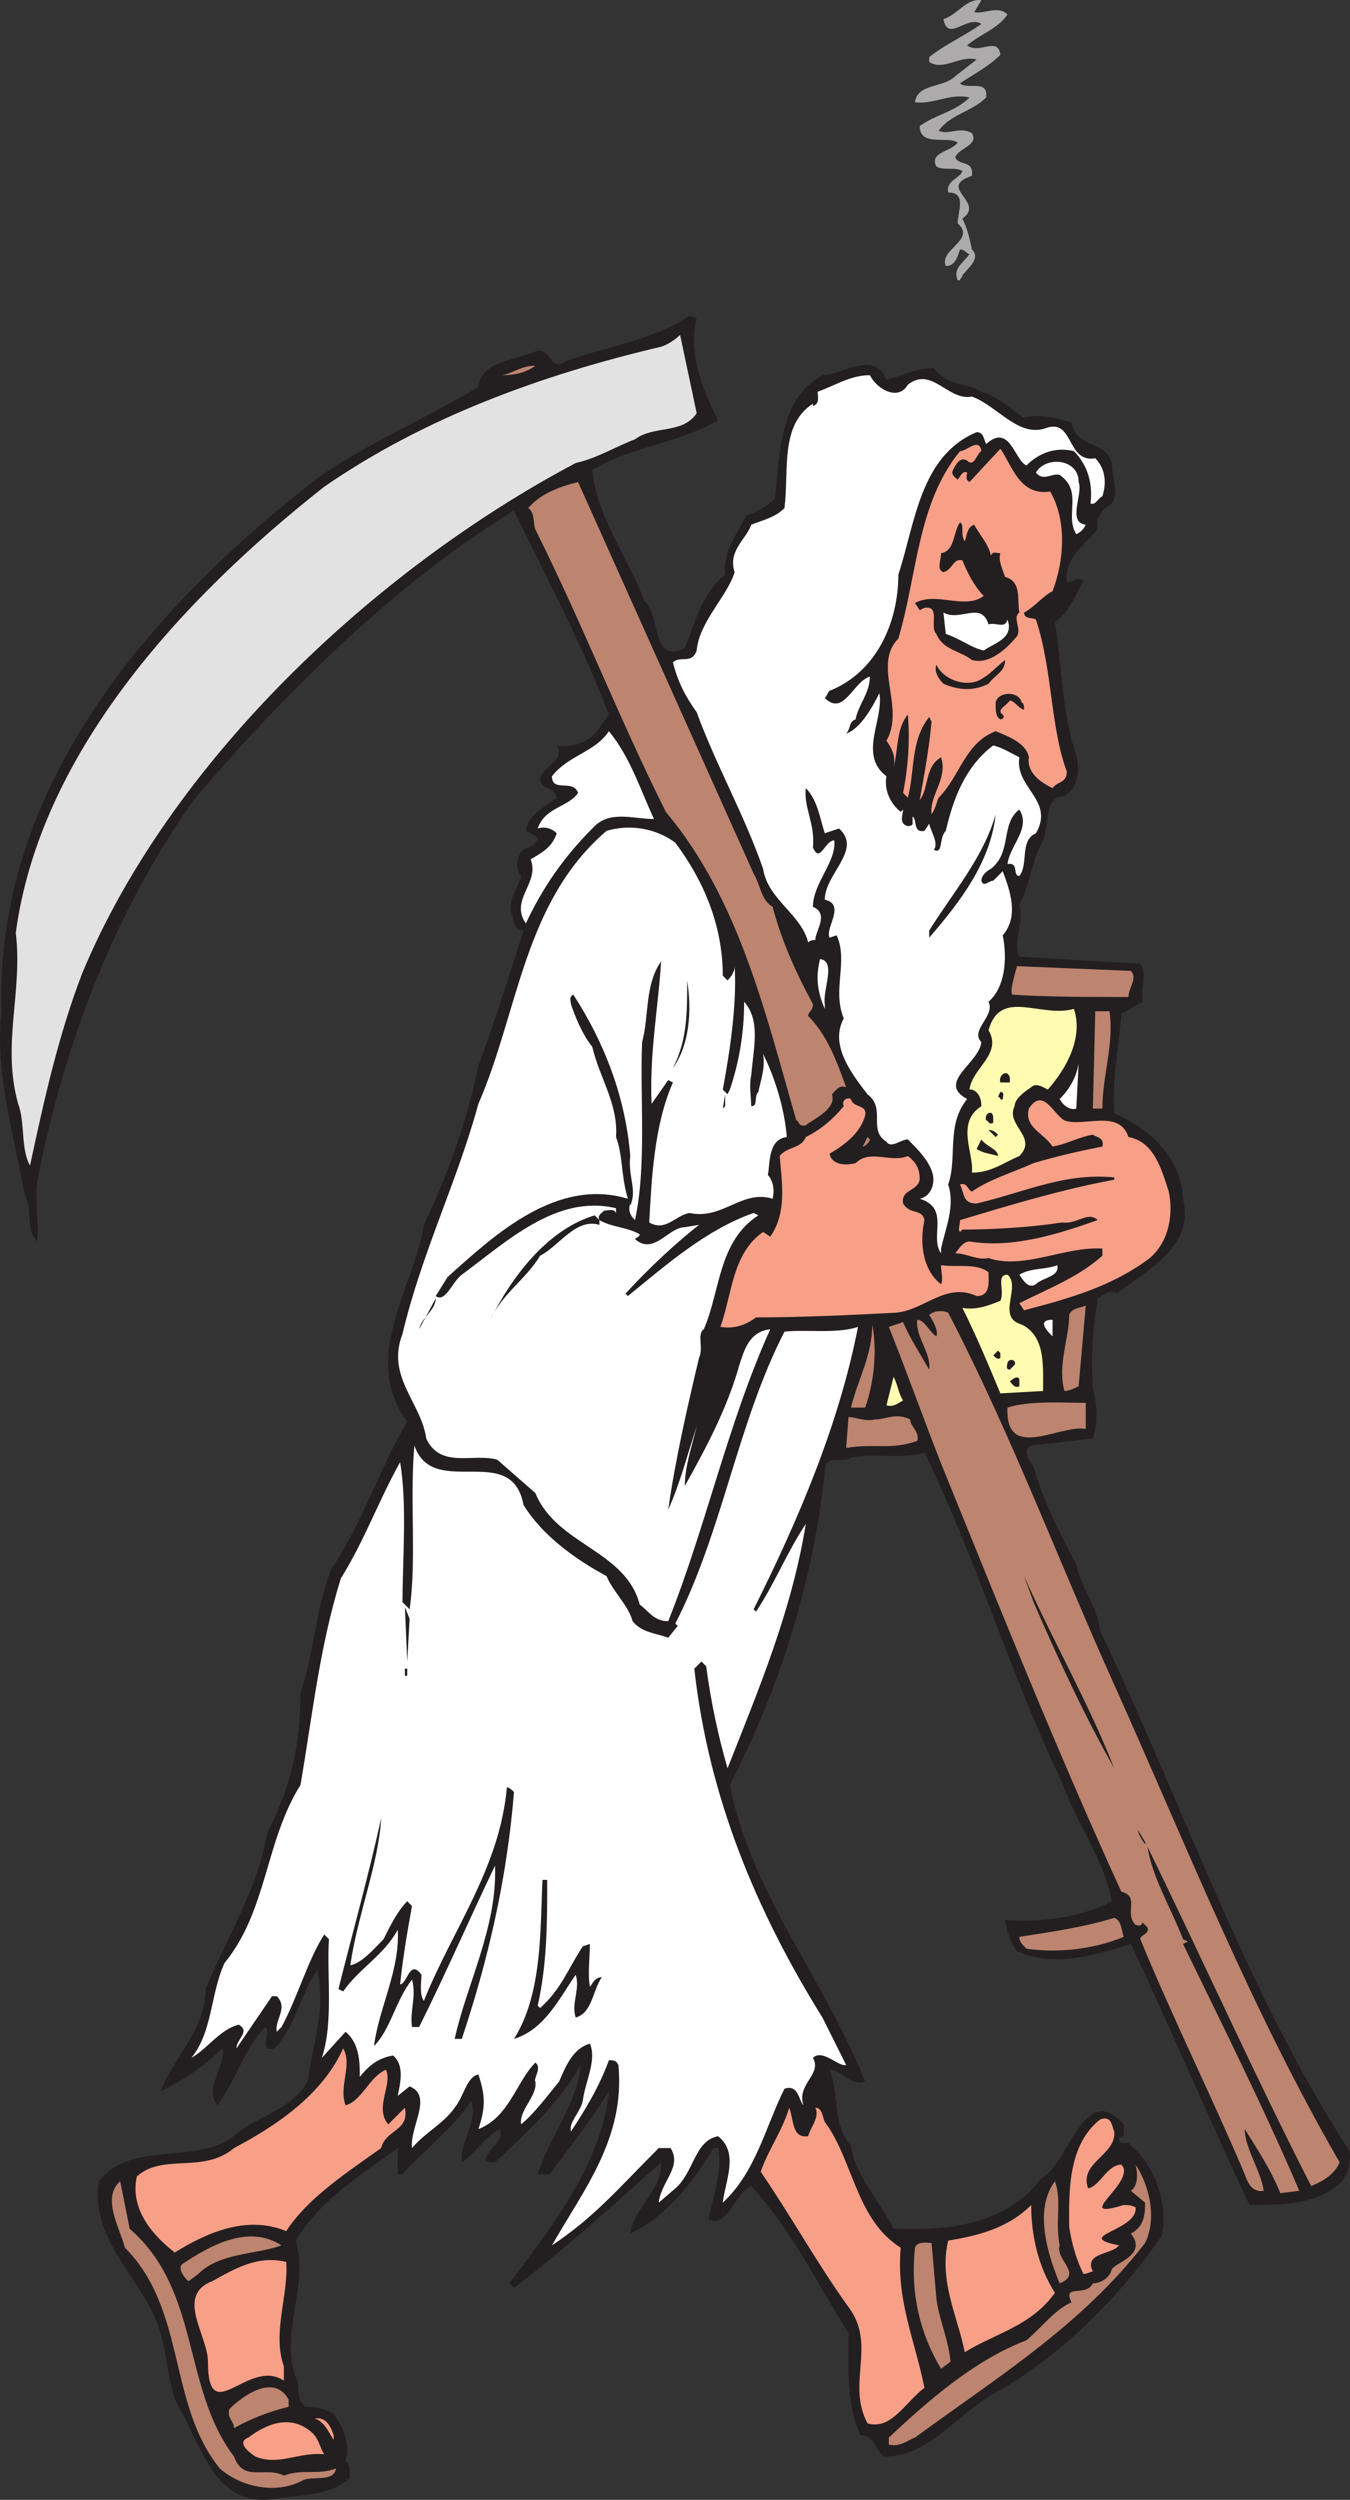
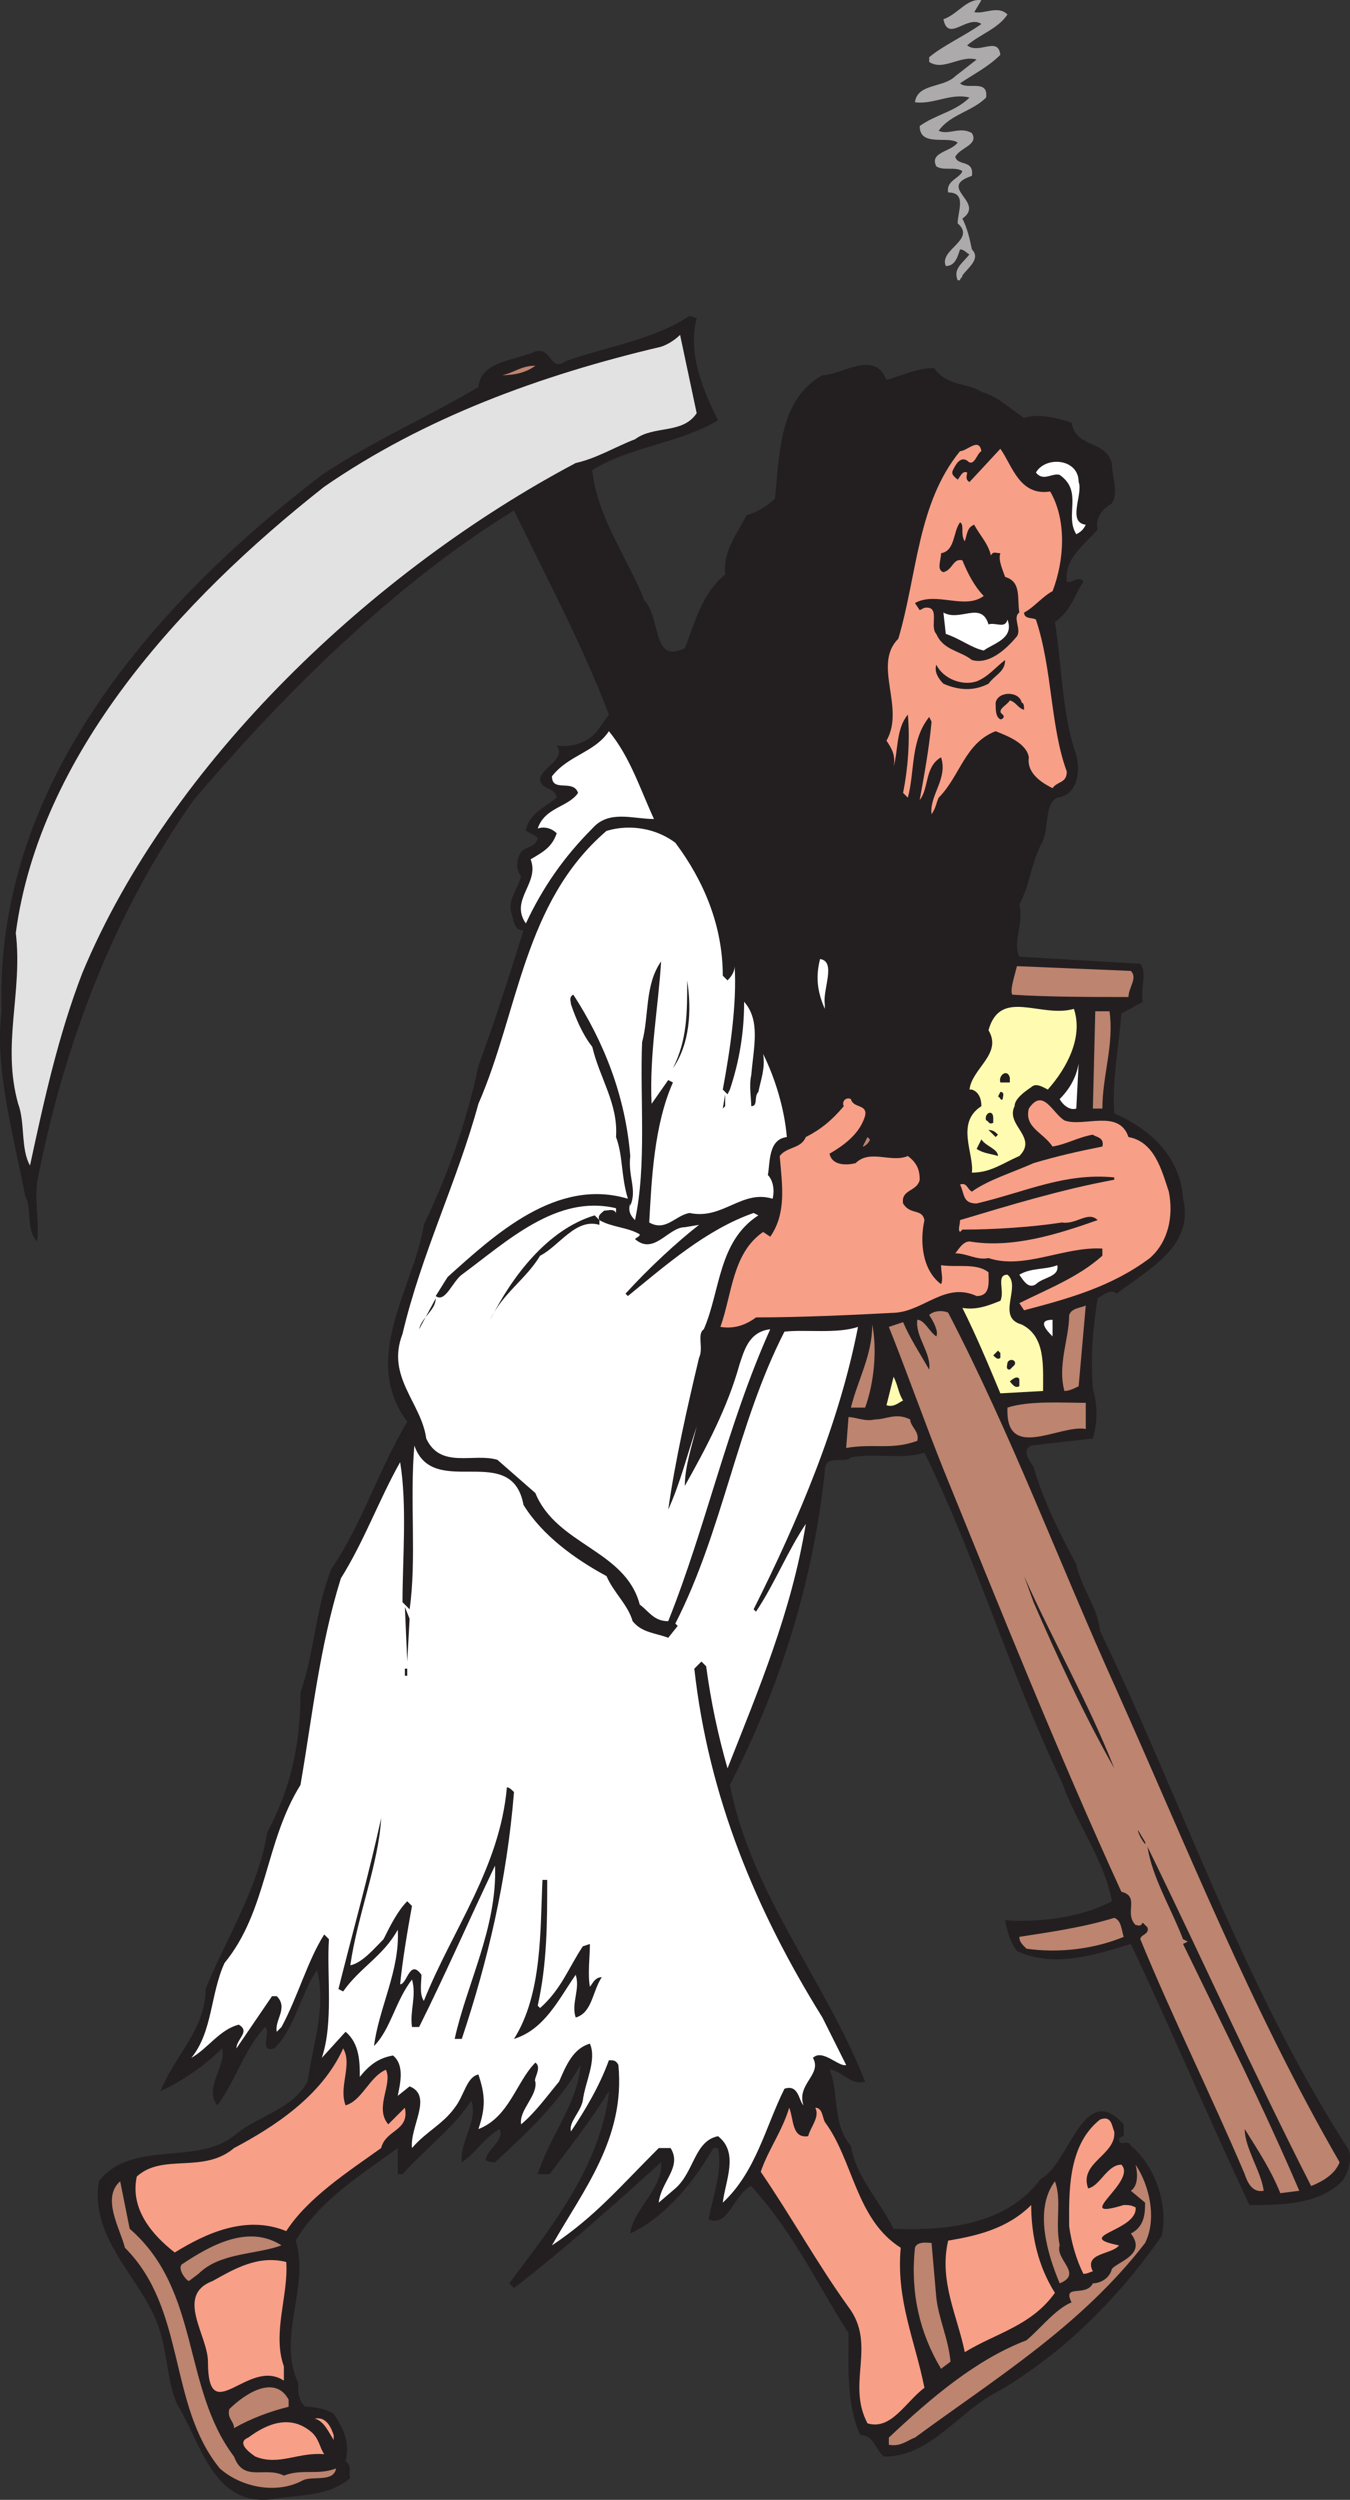
<svg xmlns="http://www.w3.org/2000/svg" width="426.772" height="789.996">
  <rect width="100%" height="100%" fill="#333333" stroke="none" />
  <path fill="#acaaaa" fill-rule="evenodd" d="m310.241.073-2.25 3.75c3 .75 7.5-2.25 10.5.75-3 4.5-8.25 6-12.75 9.75 3.75 3 9.75-3 10.5 3-3.75 3.75-8.25 6-12.75 9 2.25 2.25 9-1.5 8.25 4.5-4.5 4.5-11.25 5.25-15 10.5 3 1.5 6.75-1.5 10.5.75 2.25 3.75-3.75 4.5-5.25 7.5.75 3 6 .75 5.25 6-11.25 3.75 4.5 8.25-3 13.5 1.5 3 2.25 6 3 9.75 3 3-1.5 6-3 8.25 0 .75-.75.75-.75 1.5h-.75c-1.5-3.75 1.5-5.25 3.75-8.25-.75 0-1.5-1.5-3-1.5-.75 2.25-1.5 5.25-4.5 5.25-2.25-5.25 9.75-8.25 3.75-13.5 0-3.75 3-9.75-3-9.75-.75-3.75 3.75-4.5 4.5-6.75-2.25-1.5-6 0-8.25-1.5-2.25-4.5 4.5-4.5 6.75-7.5-3-2.25-12 1.5-12-5.25 5.25-3.75 11.25-4.5 15.75-9-6-1.5-11.25 2.25-17.25 1.5.75-6 9-4.5 12.75-8.25l6.75-5.25c-5.25-1.5-10.5 3.75-15 .75v-1.5c4.5-3.75 11.25-6.75 16.5-10.5-4.5-3-10.5 6-12-1.5 4.5-1.5 7.5-6.75 12-6" />
  <path fill="#231f20" fill-rule="evenodd" d="M220.241 100.573c-3 11.25 2.25 23.25 6.75 32.25-12.75 7.5-27.75 8.25-39.75 15.75 1.5 15 11.25 27.75 16.5 41.25 5.25 5.25 2.25 20.25 12.75 15 3-7.5 5.25-17.25 12.75-23.25-.75-7.5 3.75-12.75 6.75-18.75 3-.75 6.75-3 9-5.25 1.5-15 1.5-31.5 15-39 6 0 16.5-8.25 20.25 1.5 5.25-1.5 9.75-3.75 15-3.75 4.5 6 10.5 4.5 15 7.5 5.25 1.5 9 5.25 13.5 8.25 4.5-1.5 10.5 0 15 1.5 1.5 8.25 10.5 5.25 12.75 12.75 0 4.5 2.25 9 0 12.75-3.75 2.25-5.25 5.25-4.5 8.25-4.5 5.25-10.5 9-9.75 16.5 1.5.75 3.75-2.25 5.25 0-3 4.5-3.75 9-9 12.75 2.25 14.25 2.25 29.25 6.75 42 1.5 6 0 12.75-6 13.5-4.5 2.25-2.25 10.5-5.25 15-3 6-3.75 13.5-6.75 18.75 1.5 6-2.25 12 0 16.5l38.25 2.25c2.25 3 0 7.5.75 12l-6.75 3.75c-.75 10.5-3 21-2.25 31.5 12 5.25 21 14.25 21.75 27 3.75 15-11.25 22.5-21 30-1.5-1.5-3.75 0-6 1.5-1.5 9.75-2.25 17.25-1.5 28.5 1.5 5.25 1.5 10.5 0 15.75l-19.5 2.25c-3 1.5-.75 4.5.75 6.75 3 10.5 8.25 21 13.5 30.75 1.5 7.5 6.75 13.5 7.5 21 26.25 54.75 45.75 113.25 78.75 164.25.75 3 0 6.75-2.25 9.75-7.5 7.5-19.5 7.5-29.25 7.5-12.75-27-24.75-55.5-37.5-82.5-12 3.75-24.75 7.5-36 2.25-2.25-3-3-6-3.75-9.75 10.5.75 24-.75 33.75-6-2.25-12.75-11.25-24.75-15.75-37.5-16.5-34.5-27-70.5-43.5-104.25-6.75 2.25-15.75 0-23.25 1.5-2.25 2.25-8.25-1.5-8.25 4.5-3.75 35.25-14.25 68.25-30 99 6.75 34.5 30 61.5 42.75 93.75-4.5 1.5-7.5-3.75-11.25-3.75 3 6.75.75 17.25 6.75 24 1.5 9.75 9 17.25 13.5 26.25 17.25.75 36-1.5 46.5-15.75 9-4.5 13.5-31.5 26.25-17.25v3.75c-.75 0-1.5.75-1.5.75 0 3 3 0 3.75 2.25 7.5 6 12 18.75 9.75 28.5-13.5 19.5-30.75 36.75-51 48.75-13.5 6.75-21.75 21-36.75 21-3-2.25-3-6.75-7.5-6.75-4.5-9.75-3.75-21.75-3.75-32.25-10.5-16.5-17.25-31.5-30.75-46.5-5.25 2.25-7.5 13.5-13.5 10.5 1.5-7.5 4.5-15.75 3-22.5h-1.5c-6 10.5-15 21.75-26.25 27 .75-7.5 10.5-14.25 9.75-22.5-15 13.5-30 27-46.5 39.75l-1.5-1.5c13.5-18 28.5-36.75 31.5-60v-.75c-6 9.75-12 17.25-18.75 26.25h-3.75c3.75-12 12.75-22.5 13.5-34.5-6.75 12-16.5 21-27 30.75-.75 0-2.25 0-3-.75.75-3.75 6-6 4.5-9.75-4.5 2.25-8.25 8.25-12 10.5-.75-6.75 5.25-12.75 3-19.5-5.25 8.25-14.25 15-21.75 23.25h-1.5v-8.25c-11.25 8.25-24.75 16.5-32.25 29.25 4.5 15-6 30 .75 45 0 3 0 5.25 2.25 7.5 3 0 6.75.75 9 2.25 3 4.5 5.25 9 3.75 15 2.25 1.5.75 3.75 1.5 5.25-6.75 6-16.5 5.25-24.75 6.75-18.75 2.25-22.5-18-30-30-3-6.75-3-15-5.25-22.5-4.5-16.5-22.5-28.5-19.5-48 10.5-13.5 31.5-4.5 43.5-15 7.5-6 17.25-7.5 22.5-16.5 1.5-11.25 6-23.25 3-35.25-5.25 7.5-6.75 18-13.5 24.75-5.25 1.5-.75-5.25-3-6.75-6.75 7.5-9 16.5-15 24.75-4.5-5.25 3-12.75 1.5-18-5.25 5.25-12.75 10.5-19.5 13.5 4.5-11.25 14.25-19.5 14.25-32.25 6.75-16.5 16.5-31.5 19.5-49.5 7.5-14.25 10.5-27.75 10.5-44.25 4.5-12.75 4.5-25.5 9.75-39 9.75-14.25 15-31.5 24-46.5-15-20.25 2.25-42.75 5.25-62.25 7.5-15.75 13.5-32.25 17.25-50.25 5.25-14.25 9.75-28.5 14.25-42.75-3 0-3-3-3.75-5.25-1.5-4.5 2.25-8.25 3-12-1.5-1.5-1.5-4.5-.75-6 .75-3.75 5.25-2.25 6-6-.75-.75-2.25-1.5-3.75-2.25.75-5.25 6-7.5 9.75-10.5-.75-3.75-5.25-2.25-5.25-6 .75-3.75 8.25-6 5.25-10.5 4.5.75 9.75-.75 12.75-4.5l3.75-5.25c-8.25-21.75-19.5-42.75-30-64.5-36.75 22.5-72 57-101.25 91.5-25.5 36-41.25 78-49.5 120.75-.75 6.75.75 13.5 0 18.75-3.75-3.75-1.5-10.5-3.75-14.25-3.75-19.5-9.75-40.5-7.5-58.5-2.25-70.5 46.5-127.5 101.25-169.5 15.75-10.5 33-18 49.5-27.75.75-8.25 11.25-8.25 18-11.25 5.25-1.5 4.5 6.75 9.75 3 12.75-4.5 27.75-6.75 39-14.25l2.25.75" />
  <path fill="#e3e2e2" fill-rule="evenodd" d="M220.241 130.573c-4.5 6.75-13.5 3.75-19.5 8.25-6 2.25-12 6-18.75 7.5-63.75 33.75-128.25 94.5-156 161.25-7.5 19.5-12 39.75-16.5 60.75-3-5.25-1.5-13.5-3.75-19.5-5.25-18.75 1.5-35.25-.75-54 7.5-56.25 51.75-105 97.5-141 31.5-21.75 68.25-35.25 106.5-44.25 2.25-.75 4.5-2.25 6-3.75l5.25 24.75" />
  <path fill="#bd846f" fill-rule="evenodd" d="M169.241 115.573c-3 2.25-6.75 3-10.5 3 3.75-.75 6-3 10.5-3" />
-   <path fill="#fff" fill-rule="evenodd" d="M286.991 121.573c7.5-6 12.75 5.25 20.25 3.75 8.25 3 15 13.5 24 9.75 8.25-2.25 6 11.25 15 9.75 3 3 3.75 7.5 2.25 12-1.5.75-2.25 3-3.75 2.25.75-6-.75-12-5.25-16.5-6-1.5-11.25.75-15 4.5-3.75-1.5-5.25-13.5-12.75-6.75-.75-1.5-.75-3.75-3-3.75-18 7.5-19.5 29.25-24.75 45 0 15-6.75 30.75-21.75 36.75-.75.75-.75 1.5-1.5 2.25 6 6 9-5.25 14.25-6.75 0 5.25-3.75 9-4.5 13.5-2.25.75-1.5 3-3 4.5 4.5-1.5 8.25-8.25 10.5-12.75 1.5 8.25-6.75 19.5 2.25 26.25-.75 3.75.75 8.25 4.5 11.25l.75-.75c0 1.5-1.5 4.5 1.5 5.25 0 0 1.5 0 1.5-.75v-2.25c1.5.75 0 5.25 3.75 4.5l1.5-2.25c.75 3 3 6 1.5 8.25 3 1.5 1.5-3.75 3.75-6 2.25-9.75 6-20.25 15-27 3 .75 5.25 2.25 8.25 3.75-1.5 9.75 11.25 13.5 5.25 24-5.25 2.25-2.25 9.75-5.25 13.5-2.25 0 0-4.5-3.75-3.75.75-6 7.5-11.25 3.75-17.25-6 4.5-2.25 13.5-9 18.75-1.5.75-3 2.25-3 3.75.75 2.25 2.25 0 3.75 0l3-3c2.25 6 5.25 14.25 0 20.25 1.5 7.5.75 16.5-4.5 21 2.25 4.5-6 9-2.25 12.75-.75 6.75-14.25 12.75-4.5 18-6.75 8.25-3 18.75-6 27 2.25 6.75-.75 13.5-2.25 20.25v1.5c-3.75-5.25 3-14.25-6.75-17.25 3.75-.75 5.25-5.25 3.75-9s-4.5-6.75-7.5-9.75c-2.25 0-5.25 3-6.75.75-6-3.75 0-10.5-6-15-5.25-6.75-12-15.75-7.5-24-3.75-9 1.5-18-2.25-26.25l-2.25.75c-1.5-3 5.25-10.5-1.5-12 0-8.25 12-15.75 4.5-22.5l-4.5 1.5c-1.5-4.5-2.25-10.5-6-14.25-.75 6 3 11.25 2.25 18.75 2.25 5.25 3.75-2.25 6.75-2.25.75 6.75-6.75 13.5-6.75 21 5.25 2.25.75 7.5.75 10.5-.75 0-1.5 0-2.25.75-2.25-9-12.75-13.5-14.25-23.25-6-17.25-15-33-21-49.5-3.75-5.25-6-9.75-7.5-15.75 2.25-2.25 6 .75 7.5-3.75.75-9 9.75-17.25 12-24.75-2.25-6.75 3.75-10.5 5.25-15 3.75-1.5 7.5-2.25 10.5-5.25 1.5-12-1.5-26.25 9-33v.75c2.25-.75 1.5-3 1.5-4.5 6-2.25 10.5-5.25 16.5-5.25 2.25 4.5 9 8.25 12 3" />
  <path fill="#f89f88" fill-rule="evenodd" d="M310.241 142.573c-1.5.75-2.25 5.25-4.5 3-2.25-1.5-3.75 1.5-4.5 3s.75 2.25 1.5 3c.75-.75 1.5-3 3-2.25 0 .75-.75 2.25.75 3l9.75-10.5c3.75 5.25 6 15 15.75 13.5 5.25 9 4.5 21.75.75 31.5-3 1.5-6 5.25-9 6.75 0 2.25 3 1.5 3.75 2.25 5.25 15.75 4.5 33.75 9.75 48 0 3.75-3 3-4.5 5.25-3-1.5-8.25-4.5-7.5-9.75-.75-4.5-6.75-6.75-10.5-8.25-9.75 3.75-11.25 14.25-18 21-.75 1.5-.75 3-2.25 5.25-.75-6 5.25-11.25 3-18-5.25 3-3.75 9.75-6.75 13.5 1.5-8.25 3-16.5 3.75-24.75l-.75-1.5c-6 7.5-4.5 17.25-6.75 25.5l-1.5-1.5c1.5-7.5 2.25-16.5 1.5-24.75-3.75 4.5-3 11.25-4.5 16.5.75-3.75-.75-6-2.25-8.25 6-10.5-4.5-24 3.75-32.25 6-20.25 6-42.75 19.5-59.25 2.25 0 6-4.5 6.75 0" />
  <path fill="#fff" fill-rule="evenodd" d="M340.991 152.323c1.5 3.75-3.75 12.75 2.25 13.5-.75 1.5-1.5 2.25-3 3-3.75-6 2.25-13.5-5.25-18.75-2.25-.75-5.25 2.25-7.5-.75 3-5.25 13.5-4.5 13.5 3" />
-   <path fill="#bd846f" fill-rule="evenodd" d="M238.241 276.073c2.25 3.75 2.25 8.25 6 10.5 3 11.25 7.5 21 12.75 30.75 0 2.25-1.5 2.25-1.5 3.75 6 6 9 14.25 12 22.5-2.25-.75-3 .75-4.5 2.25 1.5 4.5-5.25 7.5-8.25 9.75-2.25.75-2.25-1.5-3-1.5-9.75-33.75-18-69.75-41.25-97.5-15-30-26.25-59.25-41.25-89.25-.75-1.5 0-5.25-2.25-6.75 3.75-4.5 9.75-6.75 15.75-8.25l55.5 123.75" />
  <path fill="#231f20" fill-rule="evenodd" d="M304.991 171.073c.75-2.25.75-4.5 3-5.25 1.5 3 4.5 6 5.25 9.75.75-1.5 1.5-.75 3-.75-.75 2.25.75 5.25 1.5 7.5 5.25 1.5 3.75 6.75 4.5 11.25-2.25 1.5.75 5.25-.75 7.5-3.75 4.5-9 9-14.25 7.5-3.75-3-9-3-11.25-8.25-2.25-2.25 1.5-9-3.75-8.25l-1.5.75-1.5-2.25c6.75-3.75 15.75 2.25 21.75-2.25-3-3-5.25-7.5-6.75-11.25-3-.75-3 3-6 3.75-2.25-.75-.75-3.75-.75-6 4.5-.75 3.75-6.75 6-9.75 1.5.75 0 3.75 1.5 6" />
  <path fill="#fff" fill-rule="evenodd" d="M312.491 197.323c2.25-.75 5.25 1.5 6-1.5 2.25 6-4.5 7.5-7.5 9.75-3.75-.75-7.5-3.75-12-5.25l-.75-6.75c5.25 3 12-3.75 14.25 3.75" />
  <path fill="#231f20" fill-rule="evenodd" d="M312.491 216.073c-4.5 2.25-9 2.25-14.25 0-1.5-1.5-3-3.75-2.25-6 2.25 4.5 8.25 6.75 12.75 5.25 3.75-1.5 6-4.5 9-6.75 0 3.75-3 4.5-5.25 7.5m10.5 6c.75 0 .75 1.5.75 2.25-2.25-.75-2.25-2.25-4.5-3-.75 1.5-4.5 3-2.25 4.5.75.75 0 1.5-.75 1.5-1.5-.75-1.5-3-1.5-5.25.75-3.75 7.5-3.75 8.25 0" />
  <path fill="#fff" fill-rule="evenodd" d="M206.741 258.823c-6.75 0-14.25-3-19.5 3-9 9-15.75 18.75-21 30-5.25-7.5 4.5-12.75 1.5-20.25 3.75-2.25 6.75-3.75 8.25-8.25-1.5-1.5-3.75-2.25-6-1.5 2.25-6.75 9.75-6.75 12.75-11.25-1.5-4.5-8.25 0-8.25-5.25 5.25-6.75 13.5-7.5 18-14.25 6.75 8.25 9.75 18 14.25 27.75" />
  <path fill="#231f20" fill-rule="evenodd" d="M293.741 296.323v-2.25c7.5-12 17.25-23.25 21-36.75-1.5 15-11.25 27.75-21 39" />
  <path fill="#fff" fill-rule="evenodd" d="M213.491 266.323c9 12 15 26.25 15 42l1.5 1.5c1.5-1.5 2.25-3 2.25-4.5.75 12-1.5 27-3.75 39l1.5 1.5.75-1.5c3-9 4.5-18 4.5-27.75 5.25 6 3 14.25 2.25 23.25-.75 3 0 7.5 0 9.75 2.25 0 .75-3 2.25-4.5.75-3.75 2.25-7.5 1.5-12 3.75 7.5 6.75 17.25 7.5 26.25-6 .75-5.25 8.25-6 12 1.5 1.5 2.25 4.5 1.5 7.5-9.75-3-15.75 6.75-26.25 4.5-4.5.75-7.5 6-12.75 3 .75-13.5 1.5-30.75 7.5-44.25l-1.5-.75-5.25 7.5c-.75-15.75 2.25-31.5 3-45-5.25 7.5-3.75 17.25-6 25.5-.75 17.25 1.5 39-2.25 56.25-1.5-1.5-2.25-3-1.5-5.25v.75c2.25-5.25-.75-9 0-15.75-1.5-18.75-8.25-36-18-51-1.5.75-.75 2.25-.75 3 1.5 4.5 3.75 9.75 6.75 13.5 2.25 9.75 8.25 18 7.5 28.5 2.25 6 1.5 12 3.75 19.5-22.5-6.75-42 11.25-57 24.75l-3.75 6c3 2.25 5.25-4.5 8.25-6.75 14.25-10.5 30-25.5 48.75-21v1.5c-.75-1.5-2.25-.75-3.75-.75-.75.75-2.25 1.5-1.5 3 3.75 2.25 9 2.25 12.75 4.5 0 .75-.75.75-1.5 1.5 6 5.25 10.5-3.75 15.75-3.75l4.5-.75c-6.75 5.25-15.75 13.5-23.25 21.75l.75.75c12-9.75 24.75-21 39.75-26.25l1.5.75c-12.75 8.25-12 24-17.25 36-2.25 1.5 0 6-1.5 9-3.75 15.75-7.5 32.25-9.75 48 3.75-8.25 6-17.25 9-26.25-1.5 6-3.75 12.75-3.75 18.75 6.75-12 13.5-24.75 17.25-38.25 1.5-4.5 3-10.5 9.75-11.25-13.5 30-20.25 62.25-32.25 92.25-4.5 0-6-3-9-5.25-4.5-17.25-26.25-18.75-33-35.25l-12-10.5c-7.5-2.25-18 3-22.5-6.75-1.5-11.25-12.75-19.5-7.5-33 6-25.5 17.25-48 24-72.75 12.75-29.25 14.25-63.75 40.5-86.25 7.5-2.25 15.75-.75 21.75 3.75m47.25 51v1.5c-2.25-5.25-3-9.75-1.5-15.75 5.25.75.75 9.75 1.5 14.25" />
  <path fill="#bd846f" fill-rule="evenodd" d="M357.491 306.823c2.25 2.25-.75 5.25-.75 8.25-10.5 0-26.25 0-36.75-.75-.75-1.5.75-6 1.5-9l36 1.5" />
  <path fill="#231f20" fill-rule="evenodd" d="M212.741 337.573c4.5-9 4.5-17.25 4.5-27.75 1.5 9.75.75 20.25-4.5 27.75" />
  <path fill="#fffbb0" fill-rule="evenodd" d="M339.491 318.823c3 9-2.25 18.75-8.25 25.5-1.5-.75-3.75-2.25-5.25-.75-2.25 1.5-5.25 3.75-5.25 6-3 6 7.5 9.75 1.5 15.75-5.25 2.25-9 5.25-15 5.25.75-6-5.25-15.75 3-21 0-2.25-.75-4.5-3-5.25h-.75c.75-6.75 10.5-11.25 6-18.75 3.75-13.5 16.5-3.75 27-6.75" />
  <path fill="#bd846f" fill-rule="evenodd" d="M350.741 319.573c1.5 10.5-2.25 20.25-2.25 30.75h-3l.75-30.75h4.5" />
  <path fill="#fff" fill-rule="evenodd" d="M340.241 350.323c-2.25.75-4.5-1.5-5.25-3 3-3 5.25-6.75 6-11.25l-.75 14.25" />
  <path fill="#231f20" fill-rule="evenodd" d="M319.241 340.573v1.5h-3c-.75-2.25 2.25-4.5 3-1.5m-2.25 6.75c-.75.75-.75-.75-1.5-.75l.75-1.5c1.5 0 .75 1.5.75 2.25m-88.5 3 .75-4.5v3.75zm0 0" />
  <path fill="#f89f88" fill-rule="evenodd" d="M273.491 352.573c-1.5 5.25-6 9-11.25 12 .75 3.75 5.25 3.75 8.25 3 4.5-4.5 11.25 0 16.5-2.25 3 2.25 3.75 4.5 3.75 7.5-.75 3.75-6 3-5.25 7.5 2.25 3.75 6 1.5 6.75 5.25-1.5 6.75-.75 15.75 5.25 20.25.75-1.5 0-3.75 0-6 5.25.75 11.25-.75 15 2.25 0 3 .75 7.5-3.75 7.5-9.75-4.5-16.5 4.5-25.5 5.25-13.5.75-30.75 1.5-44.25 1.5-3 2.25-6.75 3.75-11.25 3 3.75-10.5 3.75-23.25 13.5-30l2.25 1.5c5.25-7.5 3.75-16.5 3-25.5 2.25-3 6.75-2.25 8.25-6 4.5-2.25 8.25-5.25 12-9.75-.75-1.5.75-3 2.25-2.25.75 3 5.25 1.5 4.5 5.25" />
  <path fill="#f89f88" fill-rule="evenodd" d="M336.491 354.073c6 2.25 17.25-3.75 20.25 5.25 8.25 1.5 10.5 10.5 12.75 17.25 1.5 7.5 0 15.75-6 21-12 9-25.5 12.75-39.75 16.5l-1.5-2.25c9-4.5 18.75-8.25 26.25-15v-2.25c-12-.75-24.75 6.75-36 3-3.75.75-6.75-1.5-10.5-1.5.75-.75 2.25-3.75 4.5-3.75 13.5 2.25 27.75-2.25 40.5-6.75-3-3-6.75 1.5-11.25.75-9.75 1.5-21.75 2.25-31.5 2.25l-.75.75c-.75-.75 0-2.25 0-3.75 15-4.5 32.25-9.75 48.75-12.75v-.75c-15.75-1.5-27.75 4.5-43.5 8.25-4.5 0-3.75-3-5.25-6 2.25-.75 2.25 1.5 3.75 2.25 5.25-3.75 12.75-6 19.5-9 7.5-2.25 14.25-3.75 21.75-5.25.75-3-2.25-3-3-3.75-4.5.75-8.25 3-12.75 3.75-3-4.5-9-6-7.5-12 4.5-6.75 7.5 1.5 11.25 3.75" />
  <path fill="#231f20" fill-rule="evenodd" d="M313.991 353.323v1.5c-1.5.75-1.5-.75-2.25-.75-.75-2.25 2.25-3.75 2.25-.75m1.5 5.25-.75.75-2.25-2.25c1.5 0 2.25.75 3 1.5" />
  <path fill="#bd846f" fill-rule="evenodd" d="M274.991 360.073c0 .75-1.5 2.25-2.25 2.25l1.5-3 .75.75" />
  <path fill="#231f20" fill-rule="evenodd" d="M315.491 365.323c-2.25-.75-4.5-.75-6.75-2.25l1.5-3c1.5 2.25 5.25 3 5.25 5.25m-126 20.25v1.5c-7.5-2.25-12.75 6.75-18.75 9.75-4.5 7.5-12 12-15.75 20.25 6.75-13.5 18-28.5 33-33l1.5 1.5" />
  <path fill="#fff" fill-rule="evenodd" d="M334.241 399.823c.75 3.75-4.5 3.75-6.75 6-2.25 1.5-3.75-.75-5.25-3 3.75-2.25 8.25-1.5 12-3" />
  <path fill="#fffbb0" fill-rule="evenodd" d="M322.991 418.573c7.5 3.75 6.75 12.75 6.75 21l-13.5.75c-3.75-9-7.5-18-12-27 4.5.75 8.25-.75 12-2.25 1.5-3-1.5-8.25 2.25-8.25 4.5 3.75-3.75 13.5 4.5 15.75" />
  <path fill="#231f20" fill-rule="evenodd" d="m132.491 420.073 5.25-9.75c0 3.75-4.5 6-5.25 9.75" />
  <path fill="#bd846f" fill-rule="evenodd" d="M343.241 412.573c-.75 8.25-1.5 17.25-2.25 25.5-1.5.75-3 1.5-4.5 1.5-2.25-8.25 1.5-16.5 1.5-24 .75-2.25 3.75-2.25 5.25-3m-43.5 2.25c20.25 39 35.25 79.5 53.25 119.25 22.5 50.25 42.75 101.25 70.5 149.25-1.5 3.75-5.25 6-9 7.5-18-35.25-34.5-72-51.75-107.25 1.5 9.75 7.5 19.5 11.25 29.25l1.5.75-1.5.75c12.75 26.25 25.5 51.75 36.75 78l-6 .75c-3-7.5-7.5-14.25-11.25-20.25 0 6 5.25 13.5 6 19.5-3.75.75-5.25-3-6-5.25-10.5-24.75-22.5-48.75-33-74.25 0-1.5 3-1.5 2.25-3.75l-1.5-1.5c-.75 1.5-1.5.75-2.25.75-3.75-3.75 1.5-9-4.5-10.5-20.25-44.25-38.25-89.25-56.25-133.5-6-15-11.25-30-17.25-45l4.5-1.5c2.25 5.25 5.25 9.75 8.25 15 .75-5.25-4.5-10.5-3.75-15.75 2.25 0 3.75 3.75 6 5.25.75-1.5-.75-4.5-2.25-6.75 1.5-1.5 4.5-1.5 6-.75" />
  <path fill="#fff" fill-rule="evenodd" d="M332.741 422.323c-1.5-1.5-5.25-5.25 0-5.25v5.25" />
  <path fill="#bd846f" fill-rule="evenodd" d="M273.491 444.823h-4.5c2.25-9 6.75-16.5 6.75-26.25 1.5 7.5.75 18-2.25 26.25" />
  <path fill="#fff" fill-rule="evenodd" d="M271.241 419.323c-6 30.75-18.75 60.75-33 89.25l.75.75c6-9 9.75-18.75 15.75-27.75-4.5 27.75-15 52.5-24.75 77.25-3-10.5-5.25-21-6.75-32.25l-1.5-1.5-2.25 2.25c4.5 40.5 19.5 76.5 40.5 110.25l7.5 15c-2.25.75-7.5-5.25-10.5-2.25 3 5.25-5.25 8.25-3 15-1.5-1.5-1.5-6.75-6-5.25-6 12-9 26.25-19.5 36 .75-6.75 5.25-15.75-1.5-21-7.5 1.5-7.5 11.25-13.5 16.5l-5.25 4.5c.75-6.75 7.5-11.25 3.75-17.25h-3.75c-12.75 12.75-20.25 21.75-33.75 30.75 9.75-17.25 23.25-33.75 21-57-.75-1.5-1.5-1.5-3-1.5-3 8.25-7.5 15.75-12 22.5-.75-3 3-6 3.75-9.75.75-6 4.5-12.75 2.25-18-5.25 1.5-7.5 6.75-9.75 12-3.75 4.5-7.5 9.75-12 13.5-.75-4.5 5.25-9 4.5-13.5-.75-.75 2.25-4.5 0-6-6 6-8.25 17.25-18 21 2.25-6.75 2.25-10.5 0-17.25-3.75.75-4.5 6.75-7.5 10.5-3.75 5.25-9 7.5-13.5 12.75-.75-6.75 6.75-16.5-.75-19.5l-3.75 3c.75-3.75 2.25-9.75-1.5-12.75-4.5.75-7.5 3-10.5 6.75 0-4.5 0-10.5-4.5-14.25l-7.5 8.25c3.75-11.25 1.5-26.25 2.25-37.5l-1.5-1.5c-5.25 8.25-8.25 19.5-13.5 29.25l-1.5 1.5c-.75-3.75 3.75-7.5 0-11.25h-1.5l-11.25 16.5c0-3 4.5-5.25.75-7.5-6 1.5-9.75 7.5-15 10.5 6.75-8.25 6-20.25 10.5-30 13.5-16.5 12.75-38.25 24-56.25 3.75-21.75 6-43.5 12.75-65.25 7.5-12 12-24.75 18.75-36.75 2.25 13.5.75 30.75.75 44.25l2.25 2.25c2.25-15.75 0-34.5 1.5-51.75 6 17.25 30.75-1.5 34.5 18.75 6 9.75 16.5 17.25 26.25 22.5 2.25 5.25 6.75 9 8.25 14.25 3 3.75 7.5 3.75 11.25 5.25l3-3.75-.75-.75c15-29.25 19.5-63 34.5-92.25 6.75-.75 16.5.75 23.25-1.5" />
  <path fill="#231f20" fill-rule="evenodd" d="M316.241 427.573v1.5c-.75.75-1.5 0-2.25-.75l1.5-1.5.75.75m4.5 3.75-1.5 1.5c-1.5 0-.75-1.5-.75-2.25.75-1.5 3-.75 2.25.75" />
  <path fill="#fffbb0" fill-rule="evenodd" d="M285.491 442.573c-1.5.75-3 2.25-5.25 1.5l2.25-9c1.5 3 1.5 5.25 3 7.5" />
  <path fill="#231f20" fill-rule="evenodd" d="M322.241 435.823v2.25c-1.5.75-2.25-.75-3-1.5 0 0 2.25-2.25 3-.75" />
  <path fill="#bd846f" fill-rule="evenodd" d="M343.241 451.573c-8.25-1.5-25.5 10.5-24.75-6.75 6.75-2.25 18-1.5 24.75-1.5v8.25m-66.75-3c3.75 0 6.75-2.25 11.25 0 0 2.25 3 3.75 2.25 6.75-8.25 3-13.5.75-22.5 2.25l.75-9.75c2.25 0 5.25 1.5 8.25.75" />
  <path fill="#231f20" fill-rule="evenodd" d="M352.241 558.823c-9.75-17.25-18-35.25-25.5-52.5l-3-8.25c9 20.25 20.25 39.75 28.5 60.75m-223.5-33.75-.75-17.25 1.5 3.75zm-.75 2.25h.75v2.25h-.75v-2.25m34.5 39c-2.25 27.75-8.25 53.25-16.5 78h-2.25c3.75-17.25 13.5-35.25 12.75-54.75-8.25 17.25-15.75 34.5-24 51h-2.25c-.75-5.25 1.5-9.75 0-15-5.25 6.75-6.75 15.75-12 21 1.5-12 8.25-24 7.5-36.75-4.5 8.25-12 12-17.25 19.5l-1.5-.75c4.5-18 9.75-36.75 13.5-54-.75 14.25-7.5 30.75-9.75 46.5 3.75-.75 7.5-5.25 10.5-8.25 2.25-4.5 4.5-9 7.5-12l1.5 1.5c-1.5 8.25-3 17.25-3.75 24.75 2.25 0 3-8.25 6.75-3 0 2.25-.75 6 .75 8.25 9-22.5 24-42 26.25-67.5.75 0 1.5.75 2.25 1.5m199.5 15.75c.75 2.25-2.25-2.25-2.25-3.75l2.25 3.75m-189 12c0 13.5 0 26.25-3 39.75l.75.75c6.75-6 9-12.75 13.5-19.5l2.25-.75c0 3.75-.75 9.75 0 13.5.75-.75 1.5-3 3.75-3-3 4.5-3 11.25-8.25 12.75-1.5-4.5 1.5-9 0-13.5-5.25 7.5-9.75 17.25-19.5 20.25 9-14.25 8.25-34.5 9-50.25h1.5" />
  <path fill="#bd846f" fill-rule="evenodd" d="M355.241 612.073c-9 3.75-20.25 5.25-30.75 3.75-1.5-1.5-2.25-2.25-2.25-3.75 9.75-1.5 20.25-3 30-6 2.25.75 2.25 3.75 3 6" />
  <path fill="#f89f88" fill-rule="evenodd" d="M109.241 665.323c5.25-1.5 7.5-9 12.75-11.25 2.25 4.5-3.75 12 .75 17.25l5.25-5.25c1.5 7.5-6 6.75-7.5 12.75-10.5 7.5-23.25 15.75-30 26.25-12.75-5.25-25.5.75-35.25 6.75-6.75-5.25-14.25-13.5-12-24 8.25-7.5 21-.75 30.75-9 12.75-6.75 27.75-16.5 34.5-31.5 3 5.25-1.5 12 .75 18m151.5 5.25c9 12 9.75 30.75 24 39.75-1.5 16.5 4.5 29.25 7.5 44.25-6 4.5-10.5 13.5-18 11.25-6.75-12.75 3-24.75-6-36.75-9.75-13.5-18-28.5-27.75-42.75 2.25-6.75 6.75-12.75 9-20.25 1.5 3.75.75 9.75 6 9 .75-3 3.75-6 2.25-9 2.25 0 2.25 3 3 4.5m91.5 3c.75 7.5-11.25 9.75-8.25 18 3.75-.75 6-7.5 10.5-7.5 5.25 5.25-16.5 18 .75 12.75 1.5 0 2.25 0 3.75.75.75 7.5-20.25 9-5.25 12-2.25 3-11.25 2.25-8.25 8.25-.75 0-1.5.75-3 .75-2.25-4.5-3.75-9.75-4.5-15 0-9.75-.75-25.5 9.75-33.75 3.75-1.5 3.75 2.25 4.5 3.75" />
  <path fill="#bd846f" fill-rule="evenodd" d="M361.991 708.823c-20.25 26.25-47.25 42.75-72.75 61.5-2.25.75-4.5 3-8.25 2.25v-2.25c13.5-12.75 27.75-24.75 43.5-30.75 4.5-3.75 9-9.75 14.25-12-3-6 4.5-1.5 6.75-6 2.25 0 5.25-1.5 6-4.5 1.5-2.25 11.25-4.5 6-11.25 4.5-2.25 4.5-6.75 4.5-9.75l-4.5-3.75c2.25-1.5 2.25-5.25 1.5-8.25 4.5 6.75 6.75 17.25 3 24.75m-321-4.5c22.5 19.5 16.5 50.25 33 72 3 8.25 9.75 3 15.75 6 6-2.25 10.5 0 16.5-2.25-.75 4.5-7.5 2.25-10.5 3.75-8.25 4.5-19.5 2.25-26.25-3.75-16.5-20.25-10.5-50.25-30-69.75-1.5-6-7.5-15.75-1.5-21l3 15" />
  <path fill="#bd846f" fill-rule="evenodd" d="M334.991 709.573c-1.5 4.5 7.5 9 0 12-3.75-9-8.25-23.25-1.5-32.25 2.25 6 0 12.75 1.5 20.25" />
  <path fill="#f89f88" fill-rule="evenodd" d="M333.491 724.573c-7.5 10.5-18.75 12.75-28.5 18.75-2.25-11.25-8.25-22.5-5.25-35.25 9-1.5 18.75-3.75 26.25-11.25 0 9.75 2.25 19.5 7.5 27.75" />
  <path fill="#bd846f" fill-rule="evenodd" d="M88.991 709.573c-8.25 3-19.5 2.25-26.25 9l-3 2.25c-.75 0-3.75-3.75-2.25-5.25 9-6 21-12.75 31.5-6m207 16.5c.75 6.75 3.75 12.75 4.5 20.25l-3 2.25c-6.75-11.25-9.75-24-8.25-38.25.75-2.25 4.5-1.5 5.25-1.5l1.5 17.25" />
  <path fill="#f89f88" fill-rule="evenodd" d="M90.491 714.823c.75 10.5-4.5 22.5-.75 33v4.5c-11.25-7.5-24 15.75-24-6 0-8.25-10.5-21 1.5-25.5 6.75-3.75 14.25-8.25 23.25-6" />
  <path fill="#bd846f" fill-rule="evenodd" d="M91.241 758.323v2.25c-6 1.5-12 3.75-17.25 6.75 0-2.25-2.25-3-1.5-6 4.5-4.5 14.25-11.25 18.75-3" />
  <path fill="#f89f88" fill-rule="evenodd" d="M105.491 769.573v1.5c-1.5-2.25-3-6-6-6.75 3.75-.75 5.25 3 6 5.25m-3 6c-8.25-.75-14.25 3.75-21.75.75-2.25-1.5-6-4.5-2.25-6 6-4.5 13.5-7.5 20.25-1.5 2.25 2.25 2.25 4.5 3.75 6.75" />
</svg>